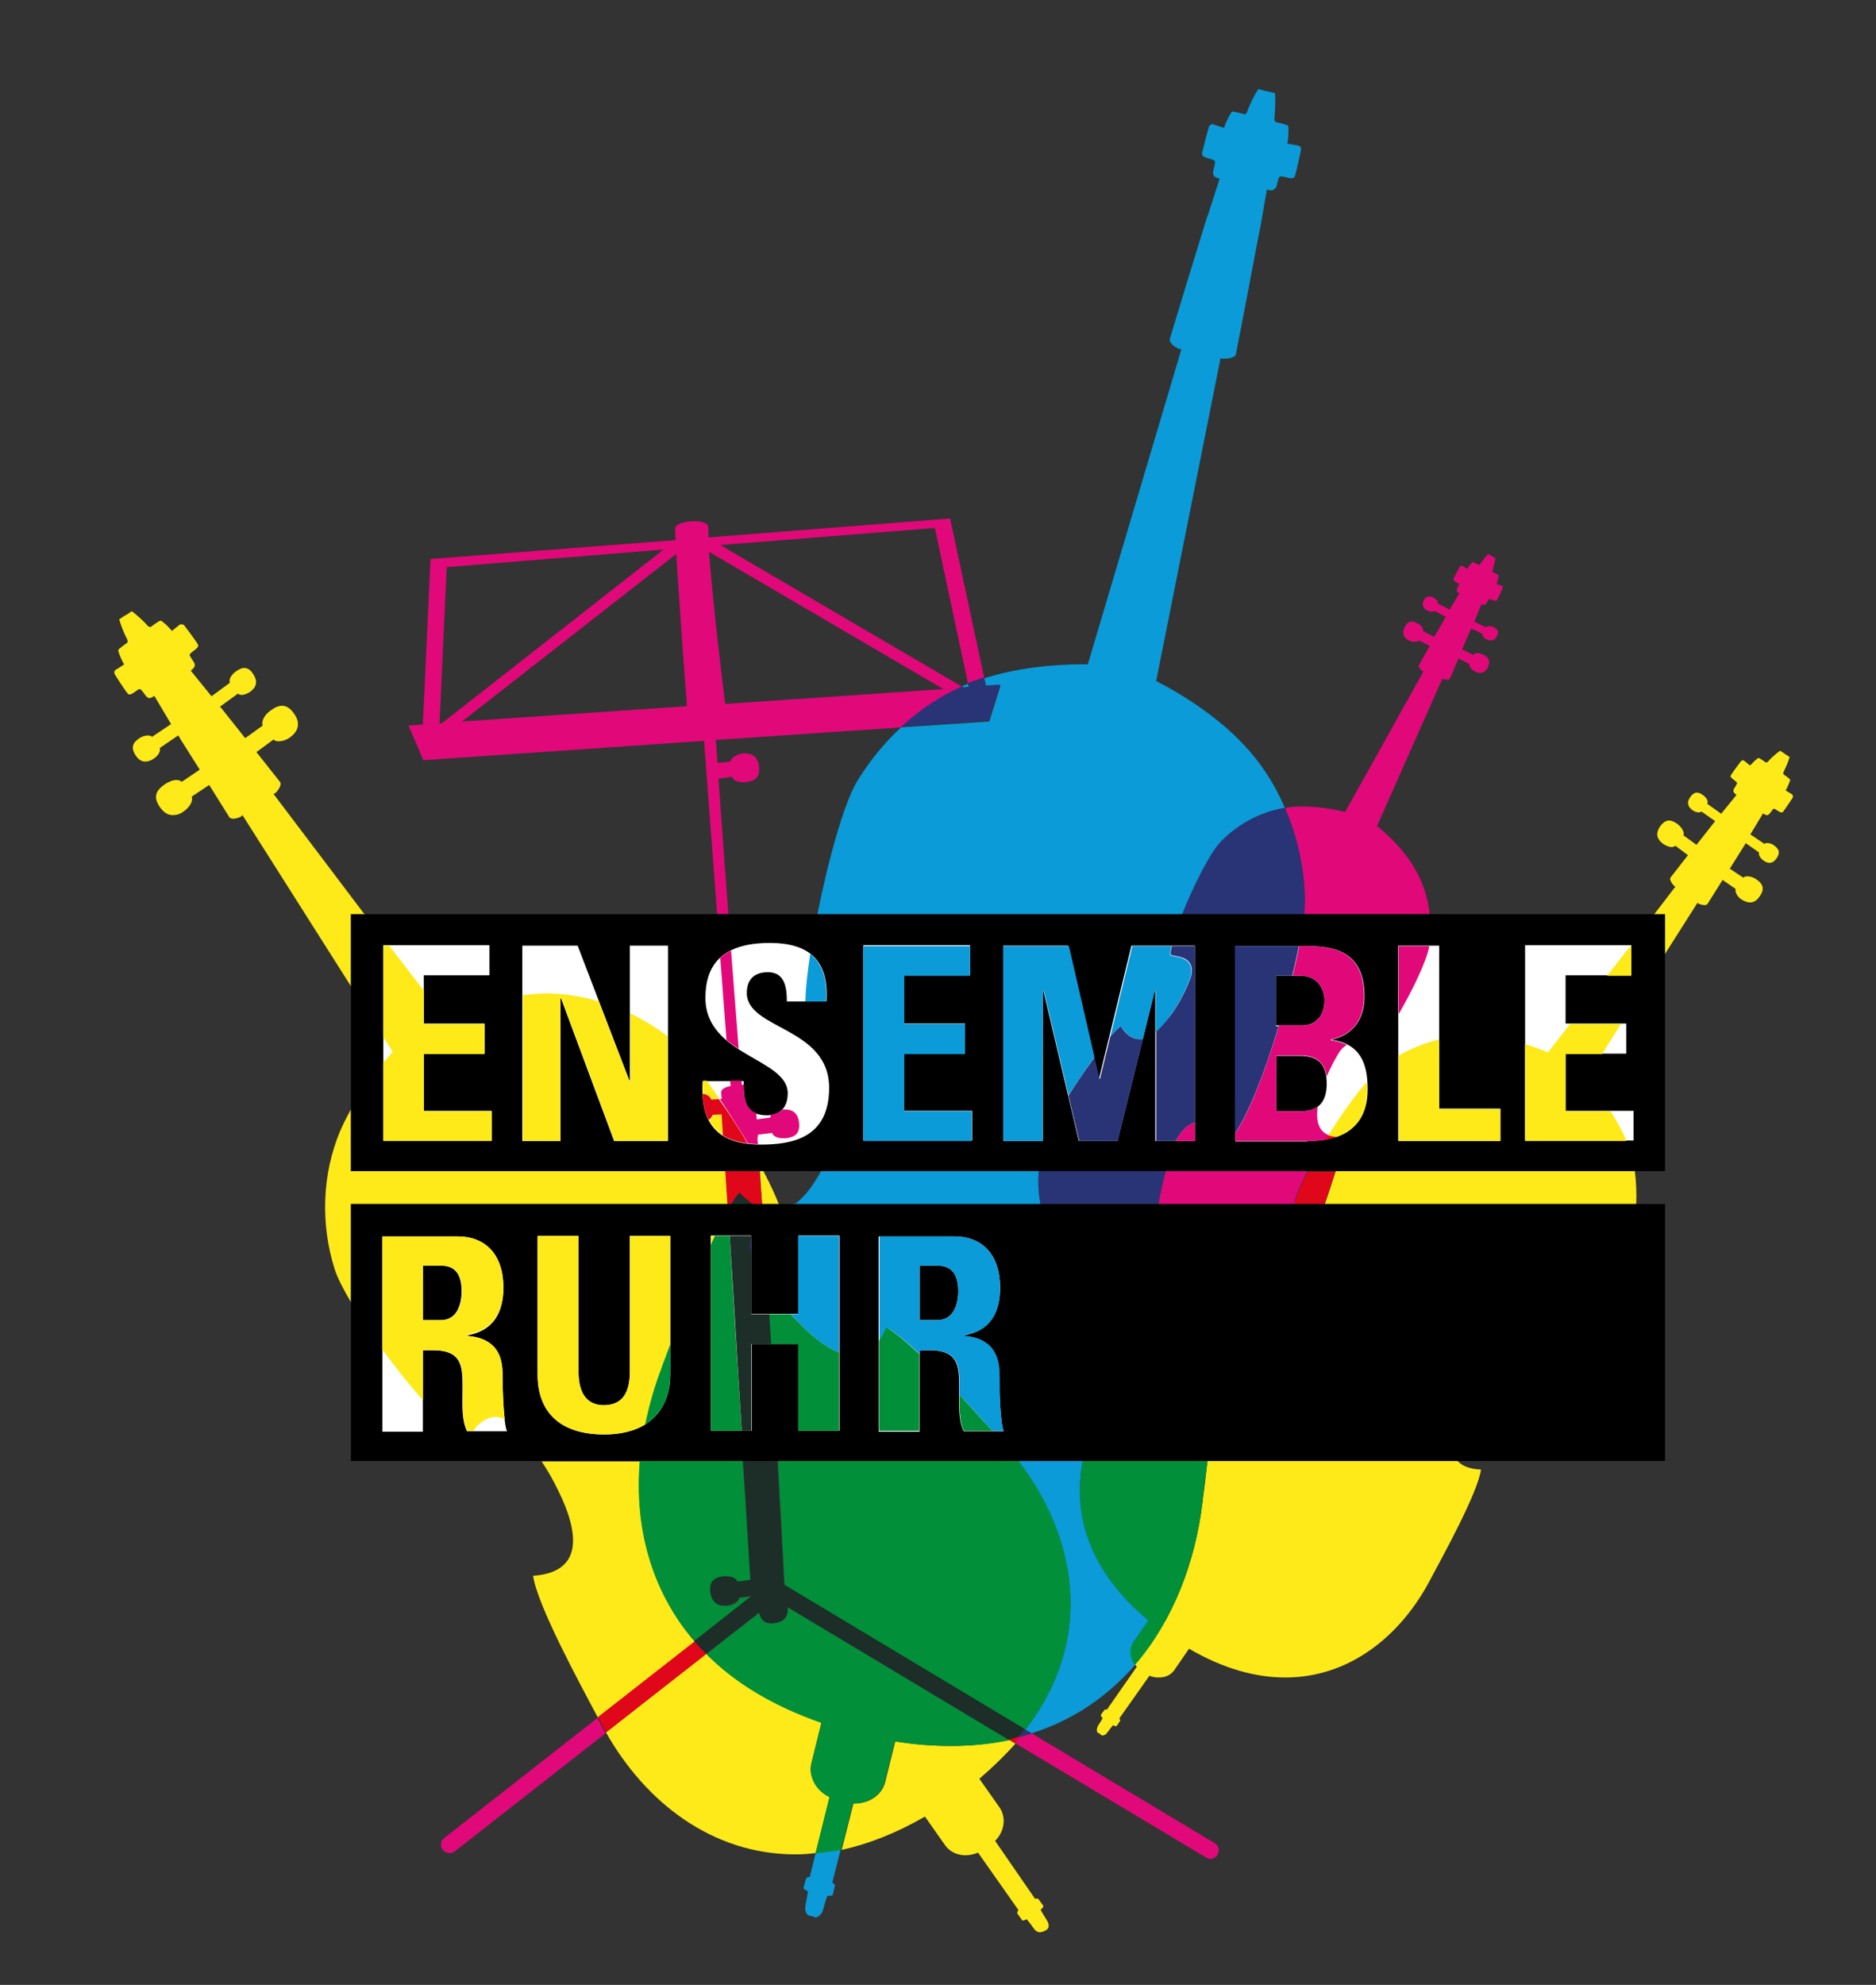
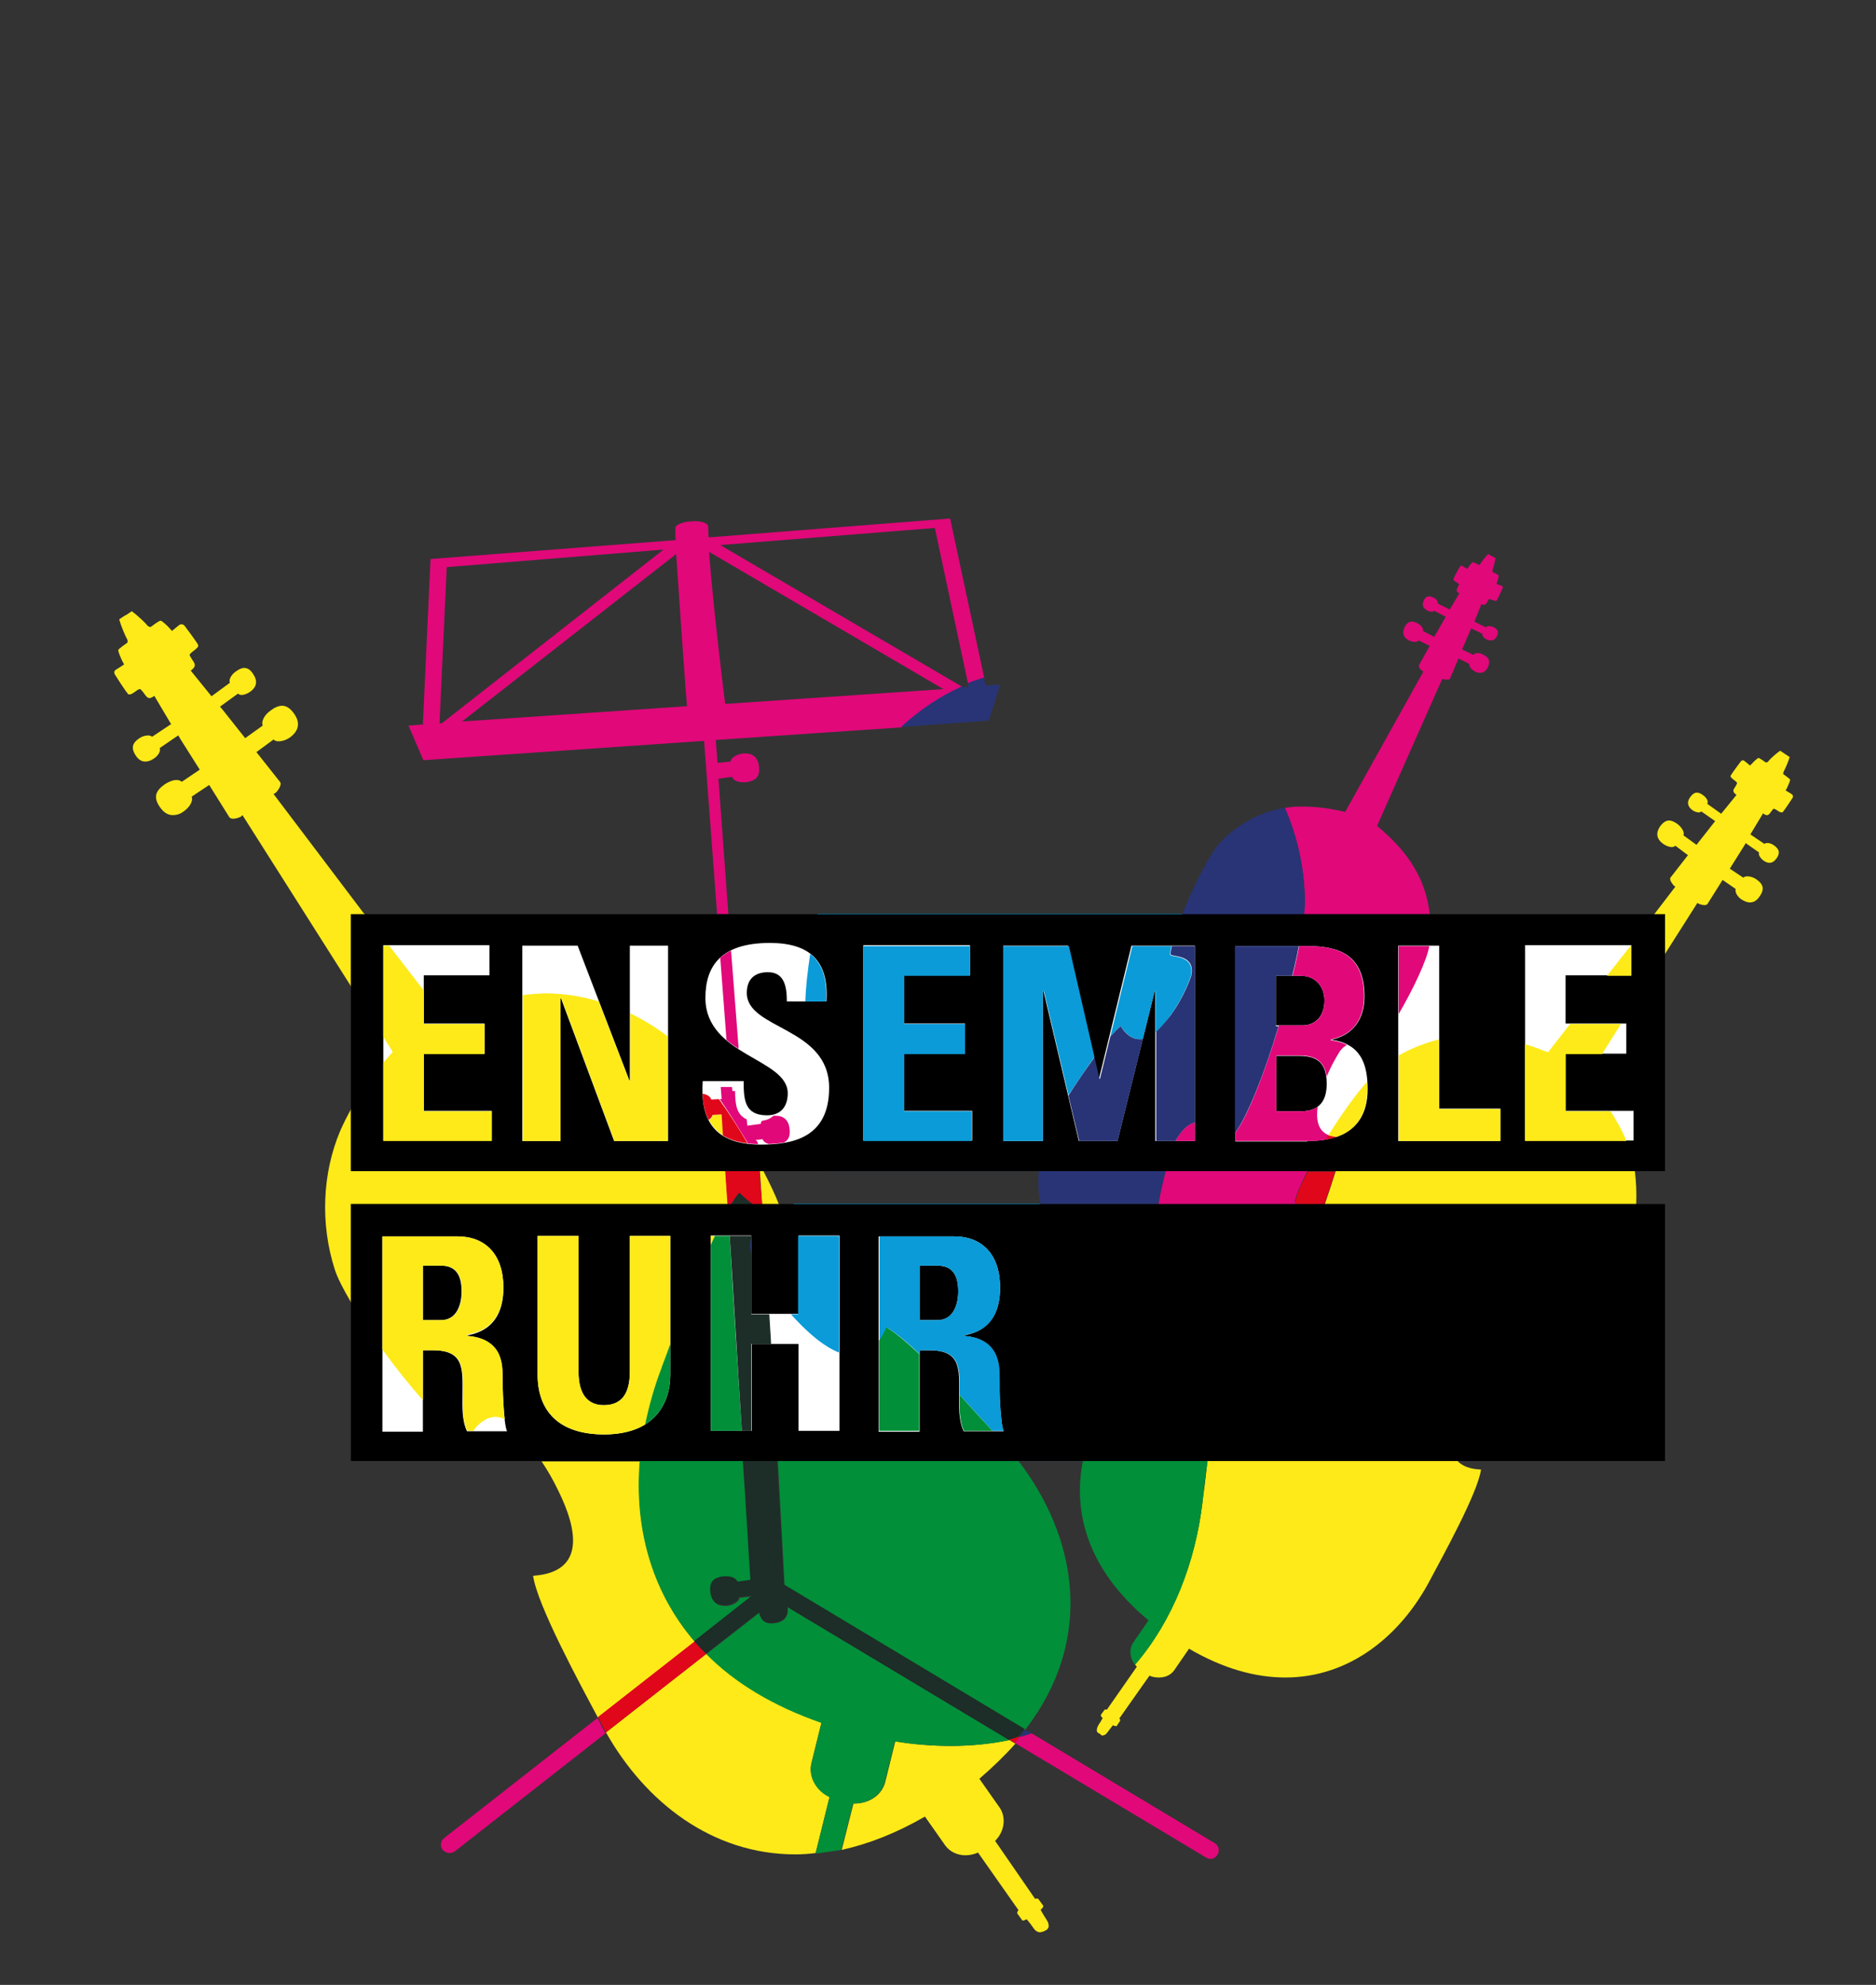
<svg xmlns="http://www.w3.org/2000/svg" xmlns:xlink="http://www.w3.org/1999/xlink" version="1.1" id="Ebene_1" x="0px" y="0px" viewBox="0 0 417 441" style="enable-background:new 0 0 417 441;" xml:space="preserve">
  <rect x="0" y="0" width="417" height="441" fill="#333333" stroke="none" />
  <style type="text/css"> .st0{clip-path:url(#SVGID_00000072998632899710463520000005051712812907740592_);fill:#FDEA18;} .st1{clip-path:url(#SVGID_00000072998632899710463520000005051712812907740592_);fill:#0A9BD8;} .st2{clip-path:url(#SVGID_00000072998632899710463520000005051712812907740592_);fill:#018F39;} .st3{clip-path:url(#SVGID_00000072998632899710463520000005051712812907740592_);fill:#E1087A;} .st4{clip-path:url(#SVGID_00000072998632899710463520000005051712812907740592_);fill:#E0071B;} .st5{clip-path:url(#SVGID_00000072998632899710463520000005051712812907740592_);fill:#283476;} .st6{clip-path:url(#SVGID_00000072998632899710463520000005051712812907740592_);fill:#1D2D28;} .st7{clip-path:url(#SVGID_00000072998632899710463520000005051712812907740592_);} .st8{clip-path:url(#SVGID_00000072998632899710463520000005051712812907740592_);fill:#FFFFFF;} .st9{clip-path:url(#SVGID_00000105384274523599610940000014281900755434408626_);fill:#FDEA18;} .st10{clip-path:url(#SVGID_00000105384274523599610940000014281900755434408626_);fill:#0A9BD8;} .st11{clip-path:url(#SVGID_00000105384274523599610940000014281900755434408626_);fill:#E1087A;} .st12{clip-path:url(#SVGID_00000105384274523599610940000014281900755434408626_);fill:#E0071B;} .st13{clip-path:url(#SVGID_00000105384274523599610940000014281900755434408626_);fill:#283476;} .st14{clip-path:url(#SVGID_00000078739991321771149000000001006109594858344117_);fill:#FFFFFF;} .st15{clip-path:url(#SVGID_00000148649415973589414810000011836103979715855233_);fill:#FDEA18;} .st16{clip-path:url(#SVGID_00000148649415973589414810000011836103979715855233_);fill:#0A9BD8;} .st17{clip-path:url(#SVGID_00000148649415973589414810000011836103979715855233_);fill:#018F39;} .st18{clip-path:url(#SVGID_00000148649415973589414810000011836103979715855233_);fill:#283476;} .st19{clip-path:url(#SVGID_00000148649415973589414810000011836103979715855233_);fill:#1D2D28;} </style>
  <g>
    <g>
      <defs>
        <rect id="SVGID_1_" x="25.3" y="19.7" width="373.3" height="409.6" />
      </defs>
      <clipPath id="SVGID_00000183241752954458737520000010097940166809998001_">
        <use xlink:href="#SVGID_1_" style="overflow:visible;" />
      </clipPath>
      <path style="clip-path:url(#SVGID_00000183241752954458737520000010097940166809998001_);fill:#FDEA18;" d="M78,219.1l-24.1-38 l-0.3,0.3c-0.1,0.1-1,0.5-1.8,0.5c-0.3,0-0.6-0.1-0.8-0.3l-4.5-7.2l-3.9,2.6c0.4,1-0.5,2.4-1.8,3.3c-0.8,0.6-1.6,0.8-2.4,0.8 c-1.1,0-2-0.6-2.8-1.7c-1.7-2.4-0.9-3.8,1.1-5.2c0.8-0.5,1.7-0.9,2.5-0.9c0.5,0,0.9,0.1,1.2,0.4l4-2.7l-4.3-6.8l-0.4-0.7l-0.1-0.1 l-4.1,2.8c0.3,0.7-0.4,1.8-1.4,2.4c-0.6,0.4-1.2,0.6-1.8,0.6c-0.8,0-1.5-0.4-2.1-1.3c-1.2-1.8-0.7-2.9,0.8-3.9 c0.6-0.4,1.3-0.6,1.9-0.6c0.4,0,0.7,0.1,0.9,0.3l4.2-2.8l0.1,0.1l-3.8-6.4c0,0-0.6,0.5-1.1,0.5c-0.1,0-0.2,0-0.3-0.1 c-0.6-0.3-0.7-0.9-1.6-1.8c-0.1-0.1-0.1-0.1-0.2-0.1c-0.3,0-0.7,0.3-1.1,0.6c-0.4,0.3-0.9,0.6-1.2,0.6c-0.1,0-0.3,0-0.4-0.2 c-0.7-0.8-2.9-4.3-2.9-4.3c-0.2-0.5-0.1-0.8,0.4-1.1c0.4-0.2,1.7-1.1,1.7-1.1s-0.1-0.1-0.4-0.7c-0.3-0.6-1-2.2-0.9-2.5 c0.1-0.3,2-1.6,2-1.6s0.2-0.4-0.1-0.9c-0.2-0.3-1.2-2.5-1.7-4.3l1.2-0.8l0.4-0.2l1.2-0.8c1.5,1.1,3.3,2.9,3.4,3.1 c0.3,0.4,0.7,0.4,0.8,0.4c0,0,0,0,0,0s1.8-1.4,2.2-1.4c0.3,0,1.6,1.2,2,1.7c0.5,0.5,0.5,0.6,0.5,0.6s1.2-1,1.6-1.3 c0.2-0.2,0.4-0.2,0.6-0.2c0.2,0,0.4,0.1,0.6,0.3c0,0,2.5,3.3,3,4.2c0.5,0.9-2.2,1.8-1.8,2.5c0.6,1.1,1.1,1.5,1.1,2.1 c0,0.6-0.9,1.2-0.9,1.2l4.7,5.8l-0.1-0.1l4.1-3c-0.3-0.7,0.3-1.8,1.3-2.5c0.7-0.5,1.3-0.8,1.9-0.8c0.7,0,1.4,0.4,2,1.4 c1,1.5,0.8,2.8-0.7,3.9c-0.6,0.4-1.3,0.7-1.9,0.7c-0.3,0-0.6-0.1-0.8-0.3l-4,2.9l0.1,0.1l0.5,0.6l5,6.3l3.9-2.8 c-0.4-0.9,0.4-2.4,1.7-3.3c0.9-0.7,1.8-1.1,2.6-1.1c0.9,0,1.8,0.5,2.7,1.8c1.4,2,1,3.8-0.9,5.2c-0.8,0.6-1.8,0.9-2.6,0.9 c-0.4,0-0.8-0.1-1.1-0.4l-3.8,2.8l5.3,6.7c0.4,0.8-0.9,2.3-1.1,2.4l-0.4,0.2L81,203.1h-3V219.1 M173.1,267.5h-3.7 c-0.2-2.5-0.3-4.9-0.5-7.3h0.8C171.1,262.9,172.3,265.4,173.1,267.5 M78,289.3c-1.7-2.9-3-5.4-3.6-7.3c-3.2-10-2.8-21.2,1.2-30.7 c0.7-1.6,1.5-3.2,2.4-4.8v13.7h83.3c0.1,2.3,0.3,4.7,0.5,7.3H78V289.3 M132.9,381.6c-4-7.5-13.5-25-14.4-31.5 c11.8-0.8,9.8-10.4,5.6-18.9c-1.1-2.3-2.3-4.4-3.7-6.5h21.9c-1.2,14.3,2.3,28.6,12.2,40.1L132.9,381.6 M176.8,412 c-18.6,0-33.4-11.7-42.1-27.1l22.3-17.5c6.3,6.3,14.7,11.5,25.6,15.3l-2.2,8.9c-0.8,3,1,6.2,4,7.6l-3.1,12.5 C179.8,411.9,178.3,412,176.8,412 M231.2,429.3c-0.1,0-0.2,0-0.2,0c-0.4-0.1-0.8-0.2-1.4-1.1c-0.6-0.9-1.4-1.8-1.4-1.8 s-0.5,0.3-0.8,0.3c-0.1,0-0.2,0-0.2-0.1l-1.1-1.5c0,0,0-0.5,0.3-0.7l-9-12.8c-0.9,0.4-1.9,0.6-2.8,0.6c-1.8,0-3.5-0.8-4.5-2.2 l-4.5-6.4c-6.4,3.7-12.6,6.1-18.5,7.4l2.6-10.3c0.1,0,0.2,0,0.3,0c3.2,0,6.1-1.9,6.8-4.9l2.2-8.9c4.3,0.7,8.5,1,12.4,1 c4.6,0,8.9-0.5,13-1.3l1.3,0.8c-2.3,2.6-5,5.2-8,7.8l4.5,6.4c1.5,2.2,1.1,5.3-1,7.4l8.9,12.9c0.1-0.1,0.2-0.1,0.3-0.1 c0.2,0,0.4,0.1,0.4,0.1l1.1,1.5c0.1,0.4-0.6,0.9-0.6,0.9s0.6,1.1,1.2,2c0.6,0.9,0.6,1.2,0.6,1.7c0,0.4-0.4,0.8-0.7,0.9l-0.4,0.2 C231.9,429.1,231.5,429.3,231.2,429.3" />
      <path style="clip-path:url(#SVGID_00000183241752954458737520000010097940166809998001_);fill:#FDEA18;" d="M85.2,230.5L78,219.1 v-16.1h3l5.5,7.1h-1.3V230.5 M140.1,240.2h-0.1l-6.8-17.6c2.4,0.7,4.7,1.6,6.9,2.6V240.2 M161.3,260.2H78v-13.7 c2.1-3.7,4.6-7.3,7.2-10.4v17.4h24.1v-6.7H94.2v-12.7h13.5v-6.7H94.2v-7.3l4.3,5.6c5.2-2.2,11.5-4,17.6-4.7v32.4h8.5v-31.7h0.1 l11.8,31.7h12v-23.1c2.2,1.8,5.3,5.4,8.5,9.7h-0.7c0,0.6-0.1,1.3-0.1,1.9c0,0.4,0,0.7,0,1.1c-0.2,0-0.5,0-0.7,0 c-0.1,0-0.2,0-0.3,0c-2.1,0.1-3.3,0.9-3.1,3.4c0.2,2,1.3,3,3.2,3c0.1,0,0.2,0,0.3,0c0.7,0,1.4-0.3,1.9-0.6 c0.7,1.4,1.7,2.6,3.2,3.5C160.9,254.8,161.1,257.4,161.3,260.2 M169.7,260.2h-0.8c0-0.6-0.1-1.1-0.1-1.7 C169.1,259.1,169.4,259.7,169.7,260.2" />
      <path style="clip-path:url(#SVGID_00000183241752954458737520000010097940166809998001_);fill:#FDEA18;" d="M172.1,269.1 c-0.8,0-1.7-0.2-2.6-0.5c0-0.4-0.1-0.7-0.1-1.1h3.7c0.2,0.5,0.4,1,0.5,1.5C173.1,269,172.6,269.1,172.1,269.1 M98.1,293.3h-4 v-12.1h4c2.9,0,4.6,1.6,4.6,5.7C102.7,289.7,101.7,293.3,98.1,293.3 M103.3,319.8c0,0-0.1,0-0.1,0c-2.3-1.4-5.6-4.6-9.2-8.7V300 h2.3c6.1,0,6.5,3.4,6.5,7.7c0,0.6,0,1.2,0,1.8c0,0.8,0,1.6,0,2.4c0,2,0.1,4.1,1,6h1.4C104.3,319,103.7,319.8,103.3,319.8 M142.2,324.6h-21.9c-1.7-2.6-3.5-5.1-5.6-7.4c-0.9-0.9-1.8-1.4-2.6-1.8c-0.4-3.2-0.5-8.2-0.5-10.2v0c0-7.8-5.9-8.3-7.9-8.5v-0.1 c5.9-1,8-5.1,8-10.6c0-7.4-4-11.4-10.1-11.4H85v25.2c-2.7-3.6-5.1-7.3-7-10.5v-21.8h83.8c0,0.4,0.1,0.9,0.1,1.3 c-0.9,1.7-1.9,3.6-2.9,5.8h-0.9v2c-3.2,7.2-6.6,15.9-8.9,22v-24H140v30.2c0,4.8-1.8,7.4-5.8,7.4c-3.3,0-5.6-2.1-5.6-7.4v-30.2 h-9.1v30.8c0,8.2,4.8,13.3,14.8,13.3c3.9,0,6.8-0.8,9-2.2C142.8,319.2,142.5,321.9,142.2,324.6" />
-       <path style="clip-path:url(#SVGID_00000183241752954458737520000010097940166809998001_);fill:#0A9BD8;" d="M214.2,152.8l-0.4-0.3 c0.5-0.2,0.9-0.4,1.4-0.6l0.2,0.8L214.2,152.8 M262.8,203.1h-81.1c2.4-12.1,5.9-24.6,8.8-29.5c2.7-4.4,6-8.5,9.8-12l19.6-1.3 l2.5-8l-3.2,0.2l-0.4-1.8c6.9-2.2,14.8-3.1,21.6-3.1c0.5,0,1,0,1.4,0l20.8-70l-0.5-0.1c-0.3,0-2.2-1.1-2.1-2.1l2.9-9.6l5.5-17.9 l0,0.2l2.7-8.4c0,0-1.2-0.2-1.4-0.9c-0.2-0.7,0.2-1.3,0.4-2.8c0.1-0.8-3.1-0.7-2.9-1.9c0.2-1.2,1.5-5.9,1.5-5.9 c0.2-0.4,0.5-0.6,0.8-0.6c0.1,0,0.3,0,0.4,0.1c0.5,0.2,2.2,0.7,2.2,0.7s0-0.1,0.3-0.9c0.3-0.7,1.2-2.6,1.5-2.7c0,0,0.1,0,0.1,0 c0.6,0,2.7,0.6,2.7,0.6s0.5-0.2,0.6-0.8c0.1-0.4,1.2-3,2.4-4.8l1.6,0.4l0.5,0.1l1.6,0.4c0.2,2.2-0.1,5.1-0.1,5.4 c-0.1,0.6,0.2,1,0.2,1s2.6,0.6,2.8,0.8c0.2,0.3,0.1,2.3,0,3.1c-0.1,0.8-0.2,0.9-0.2,0.9s1.7,0.3,2.3,0.4c0.6,0.1,0.8,0.4,0.8,1 c0,0-1,4.8-1.4,5.9c-0.1,0.3-0.4,0.4-0.8,0.4c-0.3,0-0.8-0.1-1.1-0.2c-0.4-0.1-0.8-0.2-1.1-0.2c-0.2,0-0.4,0.1-0.5,0.2 c-0.5,1.4-0.4,2.1-1,2.6c-0.2,0.2-0.5,0.3-0.8,0.3c-0.5,0-0.9-0.2-0.9-0.2l-1.5,8.7l0-0.2l-3.5,18.4l-1.9,9.8 c-0.3,0.7-1.8,0.9-2.5,0.9c-0.2,0-0.3,0-0.4,0l-0.5-0.1L257,151.3c6.6,3.4,14.1,8.4,19.5,14.2c3.8,4,6.9,8.8,9.1,14 c-5.3,0.9-10.5,3.6-14.3,7.6C269,189.5,265.3,196.8,262.8,203.1 M231.3,267.5h-54.6c2.2-1.6,4.1-4.2,5.8-7.3h48.4 C230.7,262.6,230.8,265.1,231.3,267.5 M229.3,385.1l-1.4-0.8c15.7-20.4,11.3-43-1.6-59.7h14.4c-2.3,11.6,1.2,24.3,14.6,35.4 l-3.3,4.8c-1,1.5-0.8,3.5,0.3,5.1C246.4,376.7,238.8,382.1,229.3,385.1 M181.3,426c-0.2,0-0.4-0.1-0.5-0.2l-0.5-0.1 c0,0-0.1,0-0.1,0c-0.3,0-0.8-0.3-1-0.7c-0.2-0.5-0.3-0.8-0.1-2.1c0.3-1.3,0.5-2.7,0.5-2.7s-0.9-0.3-1-0.8l0.6-2.1 c0,0,0.3-0.3,0.7-0.3c0,0,0.1,0,0.1,0l1.3-5.3c1.8-0.2,3.7-0.5,5.6-0.9l-1.9,7.5c0.4,0.1,0.6,0.6,0.6,0.6l-0.5,2.1 c-0.1,0.2-0.5,0.2-0.8,0.2c-0.2,0-0.4,0-0.4,0s-0.5,1.4-0.8,2.6c-0.3,1.2-0.6,1.5-1,1.8C181.8,425.9,181.6,426,181.3,426" />
      <path style="clip-path:url(#SVGID_00000183241752954458737520000010097940166809998001_);fill:#018F39;" d="M154.4,364.7 c-9.9-11.5-13.4-25.8-12.2-40.1h23.1c0.7,11.3,1.3,20.9,1.7,26.6l-2.9,0.4c-0.3-0.7-1.3-1.2-2.5-1.2c-0.2,0-0.4,0-0.6,0 c-2.1,0.2-3.3,1.1-2.9,3.6c0.2,1.9,1.3,2.8,3,2.8c0.2,0,0.4,0,0.6,0c1.3-0.2,2.6-0.9,2.7-1.8l2.8-0.3l0,0.1L154.4,364.7 M227.9,384.3l-53.5-32.1c-0.3-5.2-0.8-15.4-1.5-27.6h53.5C239.2,341.3,243.6,363.9,227.9,384.3 M181.3,411.8l3.1-12.5 c-3-1.4-4.8-4.6-4-7.6l2.2-8.9c-10.9-3.8-19.4-9-25.6-15.3l11.8-9.2c0.3,1.5,1,2.4,2.7,2.4c0.3,0,0.5,0,0.9-0.1 c2-0.3,2.9-1.5,2.7-3.5l49.2,29.5c-4,0.9-8.4,1.3-13,1.3c-3.9,0-8-0.3-12.4-1l-2.2,8.9c-0.7,3-3.6,4.9-6.8,4.9c-0.1,0-0.2,0-0.3,0 l-2.6,10.3C185,411.3,183.2,411.6,181.3,411.8" />
      <path style="clip-path:url(#SVGID_00000183241752954458737520000010097940166809998001_);fill:#0A9BD8;" d="M191.9,253.5 L191.9,253.5h24.1v-6.7H201v-12.7h13.5v-6.7H201v-10.7h14.6v-6.7h-23.7V253.5 M230.9,260.2h-48.4c0.9-1.6,1.7-3.3,2.4-5 c2.5-6.1,4.3-12.4,5.2-18.9c0.3-7.1-4-7.8-7.3-7.8c-0.4,0-0.9,0-1.3,0c-0.4,0-0.7,0-1.1,0c-0.7,0-1.1-0.1-1.2-0.4 c-0.2-1.4-0.3-3.4-0.2-5.7h4.7c0-0.6,0.1-1.1,0.1-1.6c0-4.2-1.2-7.2-3.6-9c0.4-2.8,0.9-5.8,1.5-8.8h81.1c-1.1,2.7-1.9,5.2-2.3,7.1 h-8.8l-4.9,20.1c-1.1,1.3-2.3,2.9-3.5,4.6l-5.7-24.7H223v43.4h8.8v-33.5h0.1l5.5,23.3c-0.3,0.5-0.6,0.9-0.8,1.2l0,0 C233.5,249.4,231.4,254.7,230.9,260.2" />
      <path style="clip-path:url(#SVGID_00000183241752954458737520000010097940166809998001_);fill:#0A9BD8;" d="M254.2,230.8l2.7-10.7 h0.1v9.2C256.1,230,255.1,230.6,254.2,230.8" />
      <path style="clip-path:url(#SVGID_00000183241752954458737520000010097940166809998001_);fill:#0A9BD8;" d="M208.5,293.3h-4v-12.1 h4c2.9,0,4.6,1.6,4.6,5.7C213.1,289.7,212.1,293.3,208.5,293.3 M213.3,309.9c-2.9-3.1-6-6.3-8.8-9V300h2.3c6.1,0,6.5,3.4,6.5,7.7 c0,0.6,0,1.2,0,1.8C213.3,309.7,213.3,309.8,213.3,309.9 M240.7,324.6h-14.4c-1.1-1.4-2.3-2.8-3.5-4.2l0-0.1 c-0.6-0.7-1.4-1.5-2.2-2.5h2.5c-0.8-1.8-1-10-1-12.7v0c0-7.8-5.9-8.3-7.9-8.5v-0.1c5.9-1,8-5.1,8-10.6c0-7.4-4-11.4-10.1-11.4 h-16.8V298c-1.7,2.2-3.6,3.1-5.7,3.1c-1.1,0-2.1-0.2-3.2-0.7v-25.9h-9.1v17.4h-1.7c-1.9-2.1-3.6-4.4-5.2-6.8 c-0.3-4.4-0.5-8.7-0.8-12.8c2-1.1,4.3-1.4,4.2-2c-0.1-0.4-0.2-0.9-0.4-1.4c1.1-0.2,2.1-0.8,3.1-1.5h54.6c1.4,7,5.9,13.7,14.7,19 l7.6,3.8c3,1.2,5.9,2,8.6,2.4c-4.3,4.4-8.7,9.4-10.8,11.7l0,0C246.1,310.2,242.2,317.2,240.7,324.6" />
      <path style="clip-path:url(#SVGID_00000183241752954458737520000010097940166809998001_);fill:#018F39;" d="M169.7,272.3 c-0.1-1.3-0.2-2.5-0.2-3.7c0.9,0.3,1.8,0.5,2.6,0.5c0.5,0,1-0.1,1.5-0.2c0.1,0.5,0.3,0.9,0.4,1.4 C174,270.9,171.7,271.2,169.7,272.3 M162.2,274.6h-3.3c1-2.2,2-4.1,2.9-5.8C161.9,270.7,162,272.6,162.2,274.6 M175.7,291.9h-4.8 c-0.1-2.3-0.3-4.5-0.4-6.8C172.1,287.5,173.8,289.8,175.7,291.9 M165.3,324.6h-23.1c0.2-2.7,0.6-5.4,1.2-8.2 c4.1-2.5,5.7-6.9,5.7-11.1v-6.7c2.3-6.1,5.6-14.8,8.9-22v41.3h6.9C165,320.2,165.2,322.4,165.3,324.6 M226.3,324.6h-53.5 c-0.5-8-1-17-1.5-26h6.1v19.3h9.1v-17.4c1.1,0.4,2.2,0.7,3.2,0.7c2.1,0,4-0.9,5.7-3.1v19.9h9.1v-17.1c2.8,2.7,5.9,5.9,8.8,9 c0,0.7,0,1.4,0,2.1c0,2,0.1,4.1,1,6h6.4c0.9,1,1.6,1.8,2.2,2.5l0,0.1C224.1,321.8,225.2,323.2,226.3,324.6" />
      <path style="clip-path:url(#SVGID_00000183241752954458737520000010097940166809998001_);fill:#FDEA18;" d="M370,212.1v-9.1h-2.2 l4.6-6l-0.3-0.2c-0.1-0.1-1.1-1.2-0.8-1.8l3.9-5l-2.8-2.1c-0.2,0.2-0.5,0.3-0.8,0.3c-0.6,0-1.3-0.3-1.9-0.7 c-1.5-1.1-1.7-2.4-0.7-3.9c0.7-0.9,1.3-1.3,2-1.3c0.6,0,1.2,0.3,1.9,0.8c0.9,0.7,1.6,1.8,1.3,2.5l2.9,2.1l3.7-4.7l0.4-0.5l0-0.1 l-3-2.1c-0.2,0.1-0.4,0.2-0.6,0.2c-0.4,0-1-0.2-1.4-0.5c-1.1-0.8-1.3-1.8-0.5-2.9c0.5-0.7,1-1,1.5-1c0.4,0,0.9,0.2,1.4,0.6 c0.7,0.5,1.2,1.3,0.9,1.9l3.1,2.2l-0.1,0.1l3.5-4.3c0,0-0.7-0.4-0.7-0.9c0-0.5,0.4-0.7,0.8-1.6c0.2-0.5-1.7-1.2-1.4-1.8 c0.4-0.7,2.3-3.2,2.3-3.2c0.2-0.1,0.3-0.2,0.4-0.2c0.1,0,0.3,0.1,0.4,0.2c0.3,0.2,1.2,1,1.2,1s0-0.1,0.4-0.4 c0.3-0.4,1.3-1.3,1.5-1.3c0.2,0,1.6,1,1.6,1h0c0.1,0,0.4,0,0.6-0.3c0.1-0.2,1.4-1.5,2.6-2.3l0.9,0.6l0.3,0.2l0.9,0.6 c-0.4,1.4-1.2,3-1.3,3.2c-0.2,0.3-0.1,0.6-0.1,0.6s1.4,1,1.5,1.2c0.1,0.2-0.5,1.4-0.7,1.9c-0.2,0.4-0.3,0.5-0.3,0.5s1,0.6,1.3,0.8 c0.3,0.2,0.4,0.4,0.3,0.8c0,0-1.7,2.6-2.2,3.2c-0.1,0.1-0.2,0.1-0.3,0.1c-0.3,0-0.6-0.2-0.9-0.4c-0.3-0.2-0.6-0.4-0.8-0.4 c-0.1,0-0.1,0-0.2,0.1c-0.6,0.7-0.7,1.1-1.2,1.3c-0.1,0-0.1,0-0.2,0c-0.4,0-0.8-0.4-0.8-0.4l-2.9,4.8l0.1-0.1l3.1,2.1 c0.2-0.2,0.4-0.2,0.7-0.2c0.4,0,1,0.2,1.4,0.5c1.1,0.8,1.5,1.6,0.6,2.9c-0.5,0.7-1,1-1.6,1c-0.4,0-0.9-0.2-1.3-0.5 c-0.7-0.5-1.2-1.3-1-1.8l-3-2.1l0,0.1l-0.3,0.5l-3.2,5.1l3,2c0.2-0.2,0.5-0.3,0.9-0.3c0.6,0,1.3,0.2,1.9,0.6 c1.5,1,2.1,2.1,0.8,3.9c-0.6,0.9-1.3,1.3-2.1,1.3c-0.6,0-1.1-0.2-1.8-0.6c-1-0.6-1.6-1.7-1.4-2.4l-2.9-2l-3.4,5.4 c-0.1,0.1-0.4,0.2-0.6,0.2c-0.6,0-1.3-0.3-1.3-0.3l-0.3-0.2L370,212.1 M363.7,267.5h-69.2c0.8-2.3,1.6-4.8,2.4-7.3h66.5 C363.7,262.6,363.8,265,363.7,267.5 M245.2,385.6c-0.3,0-0.5-0.1-0.6-0.3l-0.3-0.2c-0.2,0-0.5-0.3-0.5-0.6c0-0.3,0-0.6,0.4-1.3 c0.5-0.7,0.9-1.5,0.9-1.5s-0.5-0.4-0.4-0.7l0.8-1.1c0,0,0.1-0.1,0.3-0.1c0.1,0,0.2,0,0.2,0.1l6.7-9.6c-0.1-0.1-0.3-0.3-0.4-0.5 c8.5-9.9,13.4-22.8,15-36.1l0-0.1c0.3-2.1,0.7-5.3,1.1-9h55.6c1,1.1,2.7,1.8,5.2,1.9c-0.7,5.2-8.7,19.6-11.3,24.5l0,0 c-6.4,12.2-17.7,21.7-32.2,21.7c-6.5,0-13.7-1.9-21.4-6.4l-3.3,4.8c-0.8,1.1-2,1.6-3.4,1.6c-0.7,0-1.4-0.1-2.1-0.4l-6.7,9.5 c0.2,0.1,0.2,0.5,0.2,0.5l-0.8,1.2c0,0-0.1,0-0.2,0c-0.3,0-0.6-0.2-0.6-0.2s-0.6,0.7-1.1,1.4c-0.5,0.7-0.7,0.8-1,0.8 C245.3,385.6,245.2,385.6,245.2,385.6" />
      <path style="clip-path:url(#SVGID_00000183241752954458737520000010097940166809998001_);fill:#018F39;" d="M252.3,369.9 c-1.2-1.5-1.4-3.6-0.3-5.1l3.3-4.8c-13.4-11.1-16.9-23.8-14.6-35.4h27.7c-0.5,3.7-0.9,6.9-1.1,9l0,0.1 C265.7,347.1,260.8,360,252.3,369.9" />
      <path style="clip-path:url(#SVGID_00000183241752954458737520000010097940166809998001_);fill:#FDEA18;" d="M360.3,227.5H349 l8.2-10.7h5.4v-6.7h-0.3l5.5-7.1h2.2v9.1L360.3,227.5 M358,246.9H348v-12.7h8l-3.5,5.6C354.4,241.8,356.3,244.3,358,246.9 M363.3,260.2h-66.5c0.9-3.1,1.6-6,1.6-7.6c-0.3,0-0.6,0-0.9,0c-0.2,0-0.3,0-0.5,0c3.5-1.2,6.9-4,6.9-10.6c0-0.6,0-1.2-0.1-1.8 c1.2-1.3,2.2-2.4,3.1-3.1c1.2-0.9,2.5-1.8,3.9-2.6v19h22.6v-7.2h-13.6V231c2.4-0.6,4.8-0.9,7.3-0.9c0.5,0,1.1,0,1.6,0 c3.3,0.2,6.9,0.9,10.2,1.9v21.5h22.5C362.3,255.7,362.9,257.9,363.3,260.2" />
-       <path style="clip-path:url(#SVGID_00000183241752954458737520000010097940166809998001_);fill:#FDEA18;" d="M324.1,324.6h-55.6 c1.3-10.5,2.9-25.1,2.1-31.9c8.2-1.2,14.4-6.2,18.5-12.7c1.3-1.8,2.5-3.6,3.5-5.5c0.6-1.4,0.7-2.5,0.5-3.4c0.4-1,0.8-2.3,1.3-3.6 h69.2c-0.2,2.8-0.7,5.6-1.5,8.3c-2.1,6.5-15.9,24.8-21.5,28.2c0,0-0.1,0-0.1,0c-0.3,0-0.9-0.9-1.8-1.8c-0.8-0.9-1.9-1.8-3.3-1.8 c-1,0-2.1,0.5-3.4,1.7c-2.8,3.1-5.1,6.6-6.9,10.4C322.8,316.9,321.4,321.9,324.1,324.6" />
      <path style="clip-path:url(#SVGID_00000183241752954458737520000010097940166809998001_);fill:#018F39;" d="M268.5,324.6h-27.7 c1.5-7.4,5.4-14.4,10.6-20.2l0,0c2.1-2.3,6.5-7.3,10.8-11.7c1.5,0.2,3,0.3,4.4,0.3c1.4,0,2.7-0.1,3.9-0.3 C271.4,299.5,269.7,314.1,268.5,324.6" />
      <path style="clip-path:url(#SVGID_00000183241752954458737520000010097940166809998001_);fill:#E1087A;" d="M157.6,122.6 c0.9,11.6,2.8,27.6,3.6,33.8l48.5-3.3L157.6,122.6 M150.3,123.1l-47.6,37.2l50-3.4C152.2,150.7,151,133.7,150.3,123.1 M147.5,122.1l-48.2,3.9l-1.6,34.7l0.5,0L147.5,122.1 M161.9,203.1h-2.5l-2.9-38.5l-62.4,4.3l-3.3-7.7l4-0.3l-0.8,0l1.7-36.7 l54.5-4.2c-0.1-1-0.1-1.8-0.1-2.6c0-1,2.3-1.6,4.3-1.6c1.5,0,2.9,0.4,3,1.1c0,0.8,0.1,1.6,0.1,2.5l53.7-4.2l7.6,35.5 c-0.3,0.1-0.6,0.2-0.8,0.3c-0.9,0.3-1.9,0.7-2.8,1l-7.4-34.7l-47.7,3.8l53.8,31.5c-4.9,2.2-9.4,5.3-13.5,9l-41.3,2.8l0.4,5.1 l2.9-0.3c0.1-0.9,1.4-1.6,2.7-1.8c0.2,0,0.4,0,0.6,0c1.7,0,2.8,1,3,2.8c0.3,2.5-0.8,3.3-2.9,3.6c-0.2,0-0.4,0-0.6,0 c-1.2,0-2.2-0.4-2.5-1.2l-3,0.4L161.9,203.1 M99.9,411.7c-0.6,0-1.1-0.3-1.5-0.7c-0.6-0.8-0.5-2,0.3-2.6l34.1-26.7 c0.3,0.5,0.5,0.9,0.7,1.3l0,0.1c0.4,0.7,0.7,1.3,1.1,2l-33.6,26.3C100.8,411.5,100.4,411.7,99.9,411.7 C100,411.7,100,411.7,99.9,411.7 M269.1,413c-0.3,0-0.7-0.1-1-0.3l-42.6-25.5c0.4-0.4,0.8-0.9,1.1-1.3c0.9-0.2,1.8-0.5,2.7-0.8 l40.7,24.4c0.9,0.5,1.2,1.7,0.6,2.6C270.3,412.6,269.7,413,269.1,413C269.1,413,269.1,413,269.1,413" />
      <path style="clip-path:url(#SVGID_00000183241752954458737520000010097940166809998001_);fill:#E0071B;" d="M169.4,267.5h-2.1 c-1-0.6-1.9-1.5-3-2.5c-0.6,0.7-1.1,1.5-1.8,2.5h-0.8c-0.2-2.5-0.3-4.9-0.5-7.3h7.6C169,262.5,169.2,265,169.4,267.5 M134.7,384.9 c-0.4-0.7-0.7-1.3-1.1-2l0-0.1c-0.2-0.4-0.4-0.8-0.7-1.3l21.6-16.9c0.8,0.9,1.7,1.9,2.6,2.8L134.7,384.9 M225.5,387.2l-1.3-0.8 c0.8-0.2,1.6-0.4,2.4-0.6C226.3,386.3,225.9,386.8,225.5,387.2" />
      <path style="clip-path:url(#SVGID_00000183241752954458737520000010097940166809998001_);fill:#283476;" d="M200.3,161.5 c4-3.7,8.6-6.8,13.5-9l0.4,0.2l1.1-0.1l-0.2-0.8c0.9-0.4,1.8-0.7,2.8-1c0.3-0.1,0.5-0.2,0.8-0.3l0.4,1.8l3.2-0.2l-2.5,8 L200.3,161.5 M226.6,385.9c0.4-0.5,0.9-1.1,1.3-1.6l1.4,0.8C228.4,385.4,227.5,385.7,226.6,385.9" />
      <path style="clip-path:url(#SVGID_00000183241752954458737520000010097940166809998001_);fill:#1D2D28;" d="M167.3,267.5h-4.7 c0.6-1,1.2-1.9,1.8-2.5C165.3,266,166.3,266.8,167.3,267.5 M224.2,386.5L175,357c0.2,2-0.7,3.2-2.7,3.5c-0.3,0-0.6,0.1-0.9,0.1 c-1.6,0-2.3-0.9-2.7-2.4l-11.8,9.2c-0.9-0.9-1.8-1.8-2.6-2.8l12.7-10l0-0.1l-2.8,0.3c-0.1,0.9-1.4,1.6-2.7,1.8c-0.2,0-0.4,0-0.6,0 c-1.7,0-2.8-1-3-2.8c-0.3-2.5,0.8-3.3,2.9-3.6c0.2,0,0.4,0,0.6,0c1.2,0,2.2,0.4,2.5,1.2l2.9-0.4c-0.4-5.6-0.9-15.2-1.7-26.6h7.6 c0.7,12.2,1.3,22.4,1.5,27.6l53.5,32.1c-0.4,0.5-0.8,1.1-1.3,1.6C225.9,386.1,225.1,386.3,224.2,386.5" />
      <path style="clip-path:url(#SVGID_00000183241752954458737520000010097940166809998001_);fill:#E1087A;" d="M160.1,212.7l-0.7-9.6 h2.5l0.6,8C161.6,211.6,160.8,212.1,160.1,212.7 M164.7,240.1h-2.5l-0.7-9c0.8,0.7,1.7,1.3,2.6,1.9L164.7,240.1 M167.9,247.3 c-2.2-1-2.5-3.4-2.6-6.3c1.2,0.1,2.1,0.4,2.1,1.1C167.6,243.7,167.8,245.4,167.9,247.3 M171.3,247.7c0.5-0.6,1.4-1,2.4-1.1 c0,0,0,0,0.1,0C173.2,247.2,172.3,247.6,171.3,247.7 M168.8,258.5c-0.8-1.4-1.6-2.9-2.5-4.4c0.7,0.1,1.4,0.1,2.2,0.2 C168.6,255.6,168.7,257,168.8,258.5" />
      <path style="clip-path:url(#SVGID_00000183241752954458737520000010097940166809998001_);fill:#E0071B;" d="M155.3,249.4 c-1.9,0-3-1-3.2-3c-0.2-2.5,1-3.3,3.1-3.4c0.1,0,0.2,0,0.3,0c0.2,0,0.5,0,0.7,0c0.1,2.1,0.5,4.1,1.4,5.8c-0.5,0.3-1.2,0.5-1.9,0.6 C155.5,249.4,155.4,249.4,155.3,249.4 M168.9,260.2h-7.6c-0.2-2.8-0.3-5.5-0.5-7.9c1.4,0.9,3.2,1.5,5.5,1.8c0.9,1.5,1.7,3,2.5,4.4 C168.8,259.1,168.8,259.6,168.9,260.2" />
      <path style="clip-path:url(#SVGID_00000183241752954458737520000010097940166809998001_);fill:#E0071B;" d="M169.4,268.6 c-0.7-0.3-1.4-0.6-2.2-1.1h2.1C169.4,267.8,169.4,268.2,169.4,268.6 M161.8,268.8c0-0.4-0.1-0.9-0.1-1.3h0.9 C162.3,267.9,162.1,268.3,161.8,268.8" />
      <path style="clip-path:url(#SVGID_00000183241752954458737520000010097940166809998001_);fill:#283476;" d="M170.5,285.2 c-1.1-1.6-2.1-3.2-3-4.9c-0.2-0.5-0.4-1-0.5-1.4v-3.8c0.5-1.3,1.5-2.1,2.7-2.8C170,276.5,170.2,280.8,170.5,285.2" />
      <path style="clip-path:url(#SVGID_00000183241752954458737520000010097940166809998001_);fill:#1D2D28;" d="M167,275.1v-0.5h-4.9 c-0.1-2-0.2-3.9-0.4-5.8c0.3-0.5,0.5-0.9,0.8-1.3h4.7c0.7,0.5,1.5,0.9,2.2,1.1c0.1,1.2,0.2,2.5,0.2,3.7 C168.6,272.9,167.5,273.8,167,275.1 M170.9,291.9H167v-13.1c0.1,0.4,0.3,0.9,0.5,1.4c0.9,1.7,1.9,3.3,3,4.9 C170.6,287.4,170.8,289.7,170.9,291.9 M172.8,324.6h-7.6c-0.1-2.2-0.3-4.4-0.4-6.7h2.1v-19.3h4.3 C171.9,307.6,172.4,316.6,172.8,324.6" />
      <path style="clip-path:url(#SVGID_00000183241752954458737520000010097940166809998001_);fill:#E1087A;" d="M288.4,267.5h-30.9 c0.4-2.4,1-4.9,1.6-7.3h31.5c-1.4,2.8-2.5,5.2-2.8,6.8C287.8,267.2,288,267.3,288.4,267.5" />
      <path style="clip-path:url(#SVGID_00000183241752954458737520000010097940166809998001_);fill:#283476;" d="M257.5,267.5h-26.2 c-0.5-2.4-0.6-4.8-0.4-7.3h28.2C258.5,262.6,257.9,265,257.5,267.5" />
      <path style="clip-path:url(#SVGID_00000183241752954458737520000010097940166809998001_);fill:#E0071B;" d="M294.4,267.5h-6 c-0.3-0.1-0.5-0.3-0.5-0.4c0.3-1.6,1.3-4,2.8-6.8h6.1C296.1,262.6,295.2,265.2,294.4,267.5" />
      <path style="clip-path:url(#SVGID_00000183241752954458737520000010097940166809998001_);fill:#E1087A;" d="M317.8,203.1h-28 c0.2-1.8,0.3-3.4,0.2-4.7c-0.3-6.5-1.8-13-4.4-18.9c0.5-0.1,1-0.1,1.4-0.2c0.9-0.1,1.7-0.1,2.6-0.1c3.2,0,6.6,0.5,9.4,1.2 l17.4-31.2l-0.2-0.1c-0.1,0-1-0.8-0.8-1.3l2.4-4.3l-2.4-1.2c-0.2,0.2-0.5,0.3-0.9,0.3c-0.4,0-0.9-0.1-1.3-0.3 c-1.2-0.6-1.6-1.6-1-2.9c0.4-0.9,1-1.3,1.6-1.3c0.4,0,0.8,0.1,1.3,0.4c0.8,0.4,1.4,1.2,1.2,1.7l2.5,1.3l2.3-4l0.2-0.4l0-0.1 l-2.5-1.3c-0.1,0.2-0.4,0.2-0.6,0.2c-0.3,0-0.6-0.1-1-0.3c-0.9-0.5-1.2-1.2-0.7-2.2c0.3-0.7,0.7-0.9,1.2-0.9c0.3,0,0.6,0.1,1,0.3 c0.6,0.3,1,0.9,0.9,1.3l2.6,1.3l0,0.1l2.2-3.7c0,0-0.6-0.2-0.6-0.6c0-0.4,0.2-0.6,0.5-1.3c0.1-0.4-1.4-0.7-1.2-1.3 c0.2-0.6,1.4-2.7,1.4-2.7c0.1-0.1,0.2-0.2,0.4-0.2c0.1,0,0.2,0,0.3,0.1c0.2,0.2,1,0.6,1,0.6s0-0.1,0.2-0.4c0.2-0.3,0.8-1.1,1-1.1 c0,0,0,0,0,0c0.2,0,1.3,0.6,1.3,0.6s0.3,0,0.4-0.3c0.1-0.2,0.9-1.3,1.7-2.1l0.7,0.4l0.2,0.1l0.7,0.4c-0.1,1.1-0.6,2.4-0.6,2.6 c-0.1,0.3,0,0.5,0,0.5s1.2,0.6,1.3,0.7c0.1,0.2-0.2,1.1-0.3,1.5c-0.1,0.4-0.2,0.4-0.2,0.4s0.8,0.4,1.1,0.4 c0.3,0.1,0.4,0.3,0.3,0.6c0,0-1,2.2-1.3,2.7c-0.1,0.1-0.2,0.1-0.3,0.1c-0.2,0-0.4-0.1-0.7-0.2c-0.2-0.1-0.5-0.2-0.6-0.2 c-0.1,0-0.1,0-0.2,0.1c-0.4,0.6-0.4,0.9-0.8,1.1c-0.1,0-0.2,0.1-0.2,0.1c-0.3,0-0.6-0.2-0.6-0.2l-1.6,4l0-0.1l2.6,1.3 c0.1-0.2,0.4-0.3,0.7-0.3c0.3,0,0.6,0.1,0.9,0.2c0.9,0.4,1.4,1,0.8,2.1c-0.3,0.6-0.8,0.9-1.3,0.9c-0.3,0-0.6-0.1-0.9-0.2 c-0.6-0.3-1.1-0.8-1-1.3l-2.5-1.2l0,0.1l-0.2,0.4l-1.8,4.2l2.5,1.2c0.2-0.2,0.5-0.4,0.9-0.4c0.4,0,0.8,0.1,1.2,0.3 c1.3,0.6,1.8,1.4,1.1,2.9c-0.4,0.8-1,1.2-1.7,1.2c-0.4,0-0.7-0.1-1.1-0.3c-0.8-0.4-1.4-1.1-1.3-1.7l-2.4-1.2l-1.9,4.5 c-0.1,0.2-0.4,0.2-0.7,0.2c-0.4,0-0.7-0.1-0.8-0.1l-0.2-0.1l-14.5,32.7c2.9,2.4,6.1,5.6,8.1,9 C316.3,195.9,317.4,199.5,317.8,203.1" />
      <path style="clip-path:url(#SVGID_00000183241752954458737520000010097940166809998001_);fill:#283476;" d="M289.9,203.1h-27.1 c2.5-6.3,6.2-13.6,8.5-16c3.8-4,9-6.8,14.3-7.6c2.6,5.9,4.1,12.4,4.4,18.9C290.1,199.7,290.1,201.2,289.9,203.1" />
      <path style="clip-path:url(#SVGID_00000183241752954458737520000010097940166809998001_);fill:#E1087A;" d="M304.4,234.2 c-0.3,0-0.8-0.6-1.4-1.1c-0.7-0.6-1.5-1.1-2.5-1.1c-0.3,0-0.7,0.1-1,0.2c-1-0.5-2.2-0.9-3.7-1.1V231c4.9-1,7.4-4.6,7.4-9.6 c0-9.3-5.7-11.2-12.6-11.2h-1.9c0.5-2.6,0.9-5,1.1-7.1h28c0.3,2.4,0.2,4.8-0.1,7.1h-6.8v15.2C308.5,229.3,306.1,232.8,304.4,234.2 C304.5,234.2,304.5,234.2,304.4,234.2 M290.6,260.2h-31.5c0.6-2.1,1.2-4.1,2-6.2c0.1-0.2,0.2-0.3,0.2-0.5h4.5v-4.2 c0.4-0.1,0.8-0.1,1.1-0.1c1.6,0,3.2,0.7,4.4,1.4c1.3,0.7,2.3,1.4,2.8,1.4c0.1,0,0.2,0,0.3-0.1c0,0,0.1-0.1,0.1-0.1v1.8h16 c1,0,2.5,0,4.1-0.3C293.1,255.7,291.8,258,290.6,260.2" />
      <path style="clip-path:url(#SVGID_00000183241752954458737520000010097940166809998001_);fill:#283476;" d="M274.2,252 c-0.5,0-1.5-0.7-2.8-1.4c-1.3-0.7-2.8-1.4-4.4-1.4c-0.4,0-0.8,0-1.1,0.1v-39.2h-5.4c0.4-1.9,1.3-4.4,2.3-7.1h27.1 c-0.2,2.1-0.6,4.5-1.1,7.1h-14.2v41.6c0,0-0.1,0.1-0.1,0.1C274.4,252,274.3,252,274.2,252 M259.1,260.2h-28.2 c0.5-5.5,2.6-10.9,5.7-15.6l0,0c0.2-0.3,0.5-0.8,0.8-1.2l2.4,10.1h8.6l5.7-22.7c1-0.2,1.9-0.8,2.8-1.6v24.3h4.3 c-0.1,0.2-0.2,0.3-0.2,0.5C260.3,256.1,259.7,258.1,259.1,260.2" />
      <path style="clip-path:url(#SVGID_00000183241752954458737520000010097940166809998001_);fill:#E0071B;" d="M296.8,260.2h-6.1 c1.1-2.2,2.5-4.6,4-7c0.8-0.1,1.6-0.3,2.4-0.6c0.1,0,0.3,0,0.5,0c0.3,0,0.6,0,0.9,0C298.4,254.2,297.7,257.1,296.8,260.2" />
      <path style="clip-path:url(#SVGID_00000183241752954458737520000010097940166809998001_);fill:#283476;" d="M244.5,239.7h-0.1 l-1.1-4.8c1.2-1.7,2.4-3.3,3.5-4.6L244.5,239.7" />
      <path style="clip-path:url(#SVGID_00000183241752954458737520000010097940166809998001_);fill:#E1087A;" d="M289.7,227.9h-5.4 c1.1-3.7,2.1-7.5,3-11.1h1.9c3.1,0,5.2,2.3,5.2,5.5C294.4,226.6,291.6,227.9,289.7,227.9" />
      <path style="clip-path:url(#SVGID_00000183241752954458737520000010097940166809998001_);fill:#283476;" d="M284.2,227.9h-0.6 v-11.1h3.6C286.4,220.4,285.3,224.2,284.2,227.9" />
      <path style="clip-path:url(#SVGID_00000183241752954458737520000010097940166809998001_);fill:#E1087A;" d="M288.6,246.9h-5v-12.3 h5.3c3.9,0,5.5,1.7,5.9,4.7c-0.4,1-0.8,2.1-1.2,3.1c-0.4,1.2-0.7,2.4-0.8,3.6C291.4,246.9,289.7,246.9,288.6,246.9" />
      <path style="clip-path:url(#SVGID_00000183241752954458737520000010097940166809998001_);fill:#E1087A;" d="M262.9,292 c-6.1-1.8-6.9-10.4-6.2-18.8c0.2-1.9,0.4-3.8,0.8-5.7h30.9c1.2,0.5,4.2,1.1,4.8,3.6c-0.2,0.6-0.4,1.1-0.5,1.5l0,0 c-0.9,2.6-2.1,5.1-3.5,7.4c-1.2,1.6-2.5,3.1-3.8,4.5c-2.9,3-6.2,5.5-9.2,5.5c-2.1,0-4.1-1.3-5.5-4.6 C268.7,286.4,265.9,289,262.9,292" />
      <path style="clip-path:url(#SVGID_00000183241752954458737520000010097940166809998001_);fill:#283476;" d="M262.2,292.7 c-2.7-0.4-5.6-1.2-8.6-2.4l-7.6-3.8c-8.8-5.4-13.3-12.1-14.7-19h26.2c-0.3,1.9-0.6,3.8-0.8,5.7c-0.8,8.4,0,17,6.2,18.8 C262.7,292.2,262.4,292.4,262.2,292.7" />
      <path style="clip-path:url(#SVGID_00000183241752954458737520000010097940166809998001_);fill:#E0071B;" d="M293.1,271.1 c-0.6-2.5-3.6-3.1-4.8-3.6h6C293.9,268.8,293.5,270.1,293.1,271.1 M270.5,292.7c-0.1-0.5-0.1-0.9-0.2-1.3c-1.9,0.6-3.5,0.9-5,0.9 c-0.9,0-1.7-0.1-2.4-0.3c3-3,5.8-5.6,7.6-6.6c1.5,3.4,3.4,4.6,5.5,4.6c3,0,6.3-2.6,9.2-5.5c1.4-1.4,2.7-2.9,3.8-4.5 C285,286.5,278.7,291.5,270.5,292.7" />
      <path style="clip-path:url(#SVGID_00000183241752954458737520000010097940166809998001_);fill:#1D2D28;" d="M266.6,293 c-1.4,0-2.9-0.1-4.4-0.3c0.2-0.2,0.5-0.5,0.7-0.7c0.7,0.2,1.5,0.3,2.4,0.3c1.4,0,3.1-0.3,5-0.9c0.1,0.4,0.2,0.9,0.2,1.3 C269.3,292.9,268,293,266.6,293" />
      <rect x="78" y="203.1" style="clip-path:url(#SVGID_00000183241752954458737520000010097940166809998001_);" width="292.1" height="57.1" />
      <rect x="78" y="267.5" style="clip-path:url(#SVGID_00000183241752954458737520000010097940166809998001_);" width="292.1" height="57.1" />
      <path style="clip-path:url(#SVGID_00000183241752954458737520000010097940166809998001_);fill:#FFFFFF;" d="M363.1,253.5v-6.7H348 v-12.7h13.5v-6.7H348v-10.7h14.6v-6.7H339v43.4H363.1 M333.5,253.5v-7.2h-13.6v-36.2h-9.1v43.4H333.5 M290.6,253.5 c3.8,0,13.4-0.5,13.4-11.5c0-5.9-1.7-10.1-8.1-11V231c4.9-1,7.4-4.6,7.4-9.6c0-9.3-5.7-11.2-12.6-11.2h-16.1v43.4H290.6 M283.6,216.8h5.6c3.1,0,5.2,2.3,5.2,5.5c0,4.2-2.8,5.5-4.7,5.5h-6.1V216.8 M283.6,234.6h5.3c4.6,0,6,2.3,6,6.2 c0,6.1-4.3,6.1-6.2,6.1h-5V234.6 M231.8,253.5v-33.5h0.1l7.9,33.5h8.6l8.3-33.5h0.1v33.5h8.8v-43.4h-14.1l-7.2,29.5h-0.1 l-6.8-29.5H223v43.4H231.8 M216.1,253.5v-6.7H201v-12.7h13.5v-6.7H201v-10.7h14.6v-6.7h-23.7v43.4H216.1 M184.3,241.7 c0-13.6-18.3-12.9-18.3-21.1c0-3,1.7-4.6,4.7-4.6c3.7,0,4.2,3.3,4.2,6.5h8.8c0.6-9.1-3.8-13-12.6-13c-11.1,0-14.3,5.4-14.3,12.2 c0,12.9,18.3,13.4,18.3,21.2c0,2.9-1.5,4.9-4.6,4.9c-5,0-5.2-3.5-5.2-7.6h-9.1c-0.5,7.5,1.6,14.1,12.9,14.1 C176,254.3,184.3,252.9,184.3,241.7 M124.6,253.5v-31.7h0.1l11.8,31.7h12v-43.4h-8.5v30h-0.1l-11.5-30h-12.3v43.4H124.6 M109.3,253.5v-6.7H94.2v-12.7h13.5v-6.7H94.2v-10.7h14.6v-6.7H85.2v43.4H109.3" />
    </g>
    <g>
      <defs>
        <path id="SVGID_00000054983726154051665620000004717701963367229871_" d="M85.2,210.2v43.4h24.1v-6.7H94.2v-12.7h13.5v-6.7H94.2 v-10.7h14.6v-6.7H85.2z M140.1,210.2v30h-0.1l-11.5-30h-12.3v43.4h8.5v-31.7h0.1l11.8,31.7h11.9v-43.4H140.1z M191.9,210.2v43.4 h24.1v-6.7H201v-12.7h13.5v-6.7H201v-10.7h14.6v-6.7H191.9z M251.7,210.2l-7.2,29.5h-0.1l-6.8-29.5H223v43.4h8.8v-33.5h0.1 l7.9,33.5h8.6l8.3-33.5h0.1v33.5h8.8v-43.4H251.7z M283.6,234.6h5.3c4.6,0,6,2.3,6,6.2c0,6.1-4.3,6.1-6.2,6.1h-5V234.6z M283.6,216.8h5.6c3.1,0,5.2,2.3,5.2,5.5c0,4.2-2.8,5.5-4.7,5.5h-6.1V216.8z M274.5,210.2v43.4h16c3.8,0,13.4-0.5,13.4-11.5 c0-5.9-1.7-10.1-8.1-11V231c4.9-1,7.4-4.6,7.4-9.6c0-9.3-5.7-11.2-12.6-11.2H274.5z M310.9,210.2v43.4h22.6v-7.2h-13.6v-36.2 H310.9z M339,210.2v43.4h24.1v-6.7H348v-12.7h13.5v-6.7H348v-10.7h14.6v-6.7H339z M156.8,221.6c0,12.9,18.3,13.4,18.3,21.2 c0,2.9-1.5,4.9-4.6,4.9c-5,0-5.2-3.5-5.2-7.6h-9.1c-0.5,7.5,1.6,14.1,12.9,14.1c6.9,0,15.1-1.3,15.1-12.6 c0-13.6-18.3-12.9-18.3-21.1c0-3,1.7-4.6,4.7-4.6c3.7,0,4.2,3.3,4.2,6.6h8.8c0.6-9.1-3.8-13-12.6-13 C160.1,209.5,156.8,214.9,156.8,221.6" />
      </defs>
      <clipPath id="SVGID_00000165231579150833141650000013146954745102326669_">
        <use xlink:href="#SVGID_00000054983726154051665620000004717701963367229871_" style="overflow:visible;" />
      </clipPath>
      <path style="clip-path:url(#SVGID_00000165231579150833141650000013146954745102326669_);fill:#FDEA18;" d="M148.5,253.5h-12 l-11.8-31.7h-0.1v31.7h-8.5v-32.4c1-0.1,2-0.2,2.9-0.3c0.7,0,1.4-0.1,2.1-0.1c4,0,8.1,0.6,12,1.8l6.8,17.6h0.1v-15 c2.9,1.4,5.7,3.1,8.2,5c0.1,0.1,0.2,0.1,0.2,0.2V253.5" />
      <path style="clip-path:url(#SVGID_00000165231579150833141650000013146954745102326669_);fill:#FDEA18;" d="M109.3,253.5H85.2 v-17.4c0.7-0.8,1.4-1.6,2.1-2.4l-2.1-3.3v-20.3h1.3l7.8,10.1v7.3h13.5v6.7H94.2v12.7h15.1V253.5" />
      <path style="clip-path:url(#SVGID_00000165231579150833141650000013146954745102326669_);fill:#FDEA18;" d="M160.8,252.3 c-1.4-0.9-2.5-2.1-3.2-3.5c0.5-0.3,0.8-0.6,0.8-1.1l2-0.1C160.6,249.1,160.7,250.7,160.8,252.3" />
-       <path style="clip-path:url(#SVGID_00000165231579150833141650000013146954745102326669_);fill:#FDEA18;" d="M158.2,244.3 c-0.2-0.7-1-1.1-2-1.3c0-0.3,0-0.7,0-1.1c0-0.6,0-1.2,0.1-1.9h0.7c1,1.3,1.9,2.7,2.9,4.1L158.2,244.3" />
      <path style="clip-path:url(#SVGID_00000165231579150833141650000013146954745102326669_);fill:#0A9BD8;" d="M231.8,253.5H223 v-43.4h14.6l5.7,24.7c-2.2,3.1-4.4,6.4-5.8,8.5l-5.5-23.3h-0.1V253.5" />
      <polygon style="clip-path:url(#SVGID_00000165231579150833141650000013146954745102326669_);fill:#0A9BD8;" points="216.1,253.5 191.9,253.5 191.9,210.2 215.6,210.2 215.6,216.8 201,216.8 201,227.5 214.5,227.5 214.5,234.2 201,234.2 201,246.9 216.1,246.9 " />
      <path style="clip-path:url(#SVGID_00000165231579150833141650000013146954745102326669_);fill:#0A9BD8;" d="M253.3,230.9 c-1.4,0-2.8-0.8-4.2-2.9c-0.6,0.5-1.4,1.3-2.3,2.3l4.9-20.1h8.7c-0.2,0.7-0.3,1.3-0.3,1.9c0,0.7,5.9-0.2,4.5,5.1 c-1.1,3-2.6,5.9-4.5,8.5c-1,1.4-2,2.6-3.2,3.6v-9.2h-0.1l-2.7,10.7C253.9,230.9,253.6,230.9,253.3,230.9" />
      <path style="clip-path:url(#SVGID_00000165231579150833141650000013146954745102326669_);fill:#0A9BD8;" d="M183.7,222.5H179 c0.1-3,0.5-6.7,1.1-10.6c2.4,1.9,3.6,4.8,3.6,9C183.8,221.4,183.8,221.9,183.7,222.5" />
      <path style="clip-path:url(#SVGID_00000165231579150833141650000013146954745102326669_);fill:#FDEA18;" d="M361.5,253.5H339 v-21.5c1.8,0.5,3.5,1.2,5.1,1.8l4.9-6.3h11.3l-4.2,6.7h-8v12.7h9.9c1.3,2,2.4,4,3.3,6C361.3,253.1,361.4,253.3,361.5,253.5" />
      <path style="clip-path:url(#SVGID_00000165231579150833141650000013146954745102326669_);fill:#FDEA18;" d="M333.5,253.5h-22.6 v-19c2.8-1.6,5.9-2.8,9.1-3.6v15.3h13.6V253.5" />
      <path style="clip-path:url(#SVGID_00000165231579150833141650000013146954745102326669_);fill:#FDEA18;" d="M297.1,252.6 c-0.7,0-1.3-0.2-1.8-0.4c2.8-4.5,6-9,8.7-12c0,0.6,0.1,1.2,0.1,1.8C304,248.6,300.6,251.4,297.1,252.6" />
      <polygon style="clip-path:url(#SVGID_00000165231579150833141650000013146954745102326669_);fill:#FDEA18;" points="362.6,216.8 357.2,216.8 362.4,210.2 362.6,210.2 " />
-       <path style="clip-path:url(#SVGID_00000165231579150833141650000013146954745102326669_);fill:#E1087A;" d="M168.5,254.3 c-0.8,0-1.5-0.1-2.2-0.2c-2-3.3-4.1-6.7-6.3-9.9l0.4,0c0-0.5-0.1-1-0.1-1.5c0-0.7,0.9-1.2,2.1-1.4l-0.1-1.2h2.5l0.1,0.9 c0.2,0,0.4,0,0.6,0c0,2.9,0.3,5.3,2.6,6.3c0,0.5,0.1,0.9,0.1,1.4l3-0.4c0-0.2,0.1-0.5,0.3-0.7c1-0.1,1.9-0.5,2.5-1.1 c0.2,0,0.4,0,0.6,0c1.7,0,2.8,1,3,2.8c0.3,2.5-0.8,3.3-2.9,3.6c-0.2,0-0.4,0-0.6,0c-1.2,0-2.2-0.4-2.5-1.2l-3.1,0.4 C168.3,252.9,168.4,253.6,168.5,254.3" />
+       <path style="clip-path:url(#SVGID_00000165231579150833141650000013146954745102326669_);fill:#E1087A;" d="M168.5,254.3 c-0.8,0-1.5-0.1-2.2-0.2c-2-3.3-4.1-6.7-6.3-9.9l0.4,0c0-0.5-0.1-1-0.1-1.5l-0.1-1.2h2.5l0.1,0.9 c0.2,0,0.4,0,0.6,0c0,2.9,0.3,5.3,2.6,6.3c0,0.5,0.1,0.9,0.1,1.4l3-0.4c0-0.2,0.1-0.5,0.3-0.7c1-0.1,1.9-0.5,2.5-1.1 c0.2,0,0.4,0,0.6,0c1.7,0,2.8,1,3,2.8c0.3,2.5-0.8,3.3-2.9,3.6c-0.2,0-0.4,0-0.6,0c-1.2,0-2.2-0.4-2.5-1.2l-3.1,0.4 C168.3,252.9,168.4,253.6,168.5,254.3" />
      <path style="clip-path:url(#SVGID_00000165231579150833141650000013146954745102326669_);fill:#E1087A;" d="M164.2,233.1 L164.2,233.1c-0.9-0.6-1.8-1.2-2.7-1.9l-1.4-18.4c0.7-0.6,1.5-1.2,2.4-1.6L164.2,233.1" />
      <path style="clip-path:url(#SVGID_00000165231579150833141650000013146954745102326669_);fill:#E0071B;" d="M166.2,254.1 c-2.3-0.3-4.1-0.9-5.5-1.8c-0.1-1.7-0.2-3.2-0.3-4.7l-2,0.1c-0.1,0.4-0.4,0.8-0.9,1.1c-0.9-1.7-1.3-3.7-1.4-5.8 c1,0.1,1.8,0.6,2,1.3l1.7-0.1C162.1,247.4,164.3,250.8,166.2,254.1" />
      <path style="clip-path:url(#SVGID_00000165231579150833141650000013146954745102326669_);fill:#E1087A;" d="M290.6,253.5h-16v-1.8 c2.9-4,6.6-13.6,9.7-23.9h5.4c2,0,4.7-1.3,4.7-5.5c0-3.2-2.2-5.5-5.2-5.5h-1.9c0.6-2.3,1.1-4.6,1.5-6.7h1.9 c6.9,0,12.6,2,12.6,11.2c0,5-2.5,8.6-7.4,9.6v0.1c1.4,0.2,2.7,0.6,3.7,1.1c-0.6,0.2-1.2,0.7-1.8,1.5c-1.1,1.8-2.1,3.6-2.9,5.6 c-0.4-2.9-2-4.7-5.9-4.7h-5.3v12.3h5c1,0,2.8,0,4.2-1c-0.4,2.9,0,5.4,2.4,6.4c-0.2,0.3-0.4,0.7-0.6,1 C293.1,253.5,291.6,253.5,290.6,253.5" />
      <path style="clip-path:url(#SVGID_00000165231579150833141650000013146954745102326669_);fill:#E1087A;" d="M310.9,225.3v-15.2 h6.8c0,0,0,0,0,0.1C317.2,213.3,314.1,219.8,310.9,225.3 M265.8,253.5h-4.5c1.3-2.6,2.9-3.8,4.5-4.2V253.5" />
      <path style="clip-path:url(#SVGID_00000165231579150833141650000013146954745102326669_);fill:#283476;" d="M261.3,253.5 L261.3,253.5H257v-24.3c1.1-1,2.2-2.3,3.2-3.6c1.9-2.6,3.4-5.5,4.5-8.5c1.4-5.3-4.5-4.4-4.5-5.1c0-0.5,0.1-1.1,0.3-1.9h5.4v39.2 C264.2,249.7,262.7,250.9,261.3,253.5" />
      <path style="clip-path:url(#SVGID_00000165231579150833141650000013146954745102326669_);fill:#283476;" d="M248.5,253.5h-8.6 l-2.4-10.1c1.4-2.2,3.6-5.5,5.8-8.5l1.1,4.8h0.1l2.3-9.4c0.9-1,1.7-1.8,2.3-2.3c1.3,2.1,2.8,2.9,4.2,2.9c0.3,0,0.6,0,0.9-0.1 L248.5,253.5" />
      <path style="clip-path:url(#SVGID_00000165231579150833141650000013146954745102326669_);fill:#283476;" d="M274.5,251.8v-41.6 h14.2c-0.4,2.1-0.9,4.4-1.5,6.7h-3.6v11.1h0.6C281.2,238.1,277.4,247.8,274.5,251.8" />
      <path style="clip-path:url(#SVGID_00000165231579150833141650000013146954745102326669_);fill:#E0071B;" d="M294.6,253.2 c0.2-0.3,0.4-0.7,0.6-1c0.5,0.2,1.1,0.3,1.8,0.4C296.2,252.9,295.4,253.1,294.6,253.2" />
    </g>
    <g>
      <defs>
        <rect id="SVGID_00000084500900379987179260000008764326905757908369_" x="25.3" y="19.7" width="373.3" height="409.6" />
      </defs>
      <clipPath id="SVGID_00000086665882520637517620000008802441574776908938_">
        <use xlink:href="#SVGID_00000084500900379987179260000008764326905757908369_" style="overflow:visible;" />
      </clipPath>
      <path style="clip-path:url(#SVGID_00000086665882520637517620000008802441574776908938_);fill:#FFFFFF;" d="M204.4,300h2.3 c7,0,6.5,4.4,6.5,9.6c0,2.8-0.2,5.8,1,8.4h8.9c-0.8-1.8-1-10-1-12.7c0-7.8-5.9-8.3-7.9-8.5v-0.1c5.9-1,8.1-5.1,8.1-10.6 c0-7.4-4-11.4-10.2-11.4h-16.8v43.4h9.1V300 M204.4,281.2h4c2.9,0,4.6,1.6,4.6,5.7c0,2.8-1,6.4-4.6,6.4h-4V281.2 M167,291.9v-17.4 H158v43.4h9.1v-19.3h10.4v19.3h9.1v-43.4h-9.1v17.4H167 M140,274.6v30.2c0,4.8-1.8,7.4-5.8,7.4c-3.3,0-5.6-2.1-5.6-7.4v-30.2h-9.1 v30.8c0,8.2,4.8,13.3,14.8,13.3c11.1,0,14.7-6.8,14.7-13.3v-30.8H140 M94,300h2.3c7,0,6.5,4.4,6.5,9.6c0,2.8-0.2,5.8,1,8.4h8.9 c-0.8-1.8-1-10-1-12.7c0-7.8-5.9-8.3-7.9-8.5v-0.1c5.9-1,8.1-5.1,8.1-10.6c0-7.4-4-11.4-10.2-11.4H85v43.4H94V300 M94,281.2h4 c2.9,0,4.6,1.6,4.6,5.7c0,2.8-1,6.4-4.6,6.4h-4V281.2" />
    </g>
    <g>
      <defs>
        <path id="SVGID_00000039115769696393722430000011544359224185680819_" d="M94.1,281.2h4c2.9,0,4.6,1.6,4.6,5.7 c0,2.8-1,6.4-4.6,6.4h-4V281.2z M85,274.6v43.4h9.1v-18h2.3c7,0,6.5,4.4,6.5,9.6c0,2.8-0.2,5.8,1,8.4h8.9c-0.8-1.8-1-10-1-12.7 c0-7.8-5.9-8.3-7.9-8.5v-0.1c5.9-1,8-5.1,8-10.6c0-7.4-4-11.4-10.2-11.4H85z M140,274.6v30.2c0,4.8-1.8,7.4-5.8,7.4 c-3.3,0-5.6-2.1-5.6-7.4v-30.2h-9.1v30.8c0,8.2,4.8,13.3,14.8,13.3c11.1,0,14.7-6.8,14.7-13.3v-30.8H140z M177.4,274.6v17.4H167 v-17.4h-9.1v43.4h9.1v-19.3h10.4v19.3h9.1v-43.4H177.4z M204.4,281.2h4c2.9,0,4.6,1.6,4.6,5.7c0,2.8-1,6.4-4.6,6.4h-4V281.2z M195.4,274.6v43.4h9.1v-18h2.3c7,0,6.5,4.4,6.5,9.6c0,2.8-0.2,5.8,1,8.4h8.9c-0.8-1.8-1-10-1-12.7c0-7.8-5.9-8.3-7.9-8.5v-0.1 c5.9-1,8-5.1,8-10.6c0-7.4-4-11.4-10.2-11.4H195.4z" />
      </defs>
      <clipPath id="SVGID_00000147912326187603774540000015463085943726776718_">
        <use xlink:href="#SVGID_00000039115769696393722430000011544359224185680819_" style="overflow:visible;" />
      </clipPath>
      <path style="clip-path:url(#SVGID_00000147912326187603774540000015463085943726776718_);fill:#FDEA18;" d="M134.3,318.7 c-10,0-14.8-5.2-14.8-13.3v-30.8h9.1v30.2c0,5.3,2.3,7.4,5.6,7.4c4,0,5.8-2.6,5.8-7.4v-30.2h9.1v24c-0.8,2-1.4,3.8-1.9,5.1l0,0.1 c-1.6,4.1-2.8,8.4-3.7,12.7C141.2,317.8,138.2,318.7,134.3,318.7" />
      <path style="clip-path:url(#SVGID_00000147912326187603774540000015463085943726776718_);fill:#FDEA18;" d="M158,276.6v-2h0.9 C158.6,275.2,158.3,275.9,158,276.6 M94,293.3L94,293.3h4c3.6,0,4.6-3.6,4.6-6.4c0-4.1-1.7-5.7-4.6-5.7h-4V293.3 M105.2,317.9 L105.2,317.9h-1.4c-0.9-1.9-1-3.9-1-6c0-0.8,0-1.6,0-2.4c0-0.6,0-1.2,0-1.8c0-4.3-0.4-7.7-6.5-7.7H94v11.1 c-3-3.4-6.2-7.4-9.1-11.4v-25.2h16.8c6.2,0,10.2,4,10.2,11.4c0,5.5-2.2,9.7-8.1,10.6v0.1c2,0.2,7.9,0.7,7.9,8.5v0 c0,2,0.1,7,0.5,10.2c-0.7-0.3-1.4-0.5-2-0.5c-1.9,0-3.4,1.2-4.5,2.4C105.5,317.6,105.3,317.8,105.2,317.9" />
      <path style="clip-path:url(#SVGID_00000147912326187603774540000015463085943726776718_);fill:#0A9BD8;" d="M204.4,293.3 L204.4,293.3h4c3.6,0,4.6-3.6,4.6-6.4c0-4.1-1.7-5.7-4.6-5.7h-4V293.3 M223.1,317.9h-2.5c-2-2.2-4.6-5.1-7.3-8c0-0.1,0-0.3,0-0.4 c0-0.6,0-1.2,0-1.8c0-4.3-0.4-7.7-6.5-7.7h-2.3v0.9c-2.9-2.7-5.5-4.9-7.3-5.9c-0.5,1.2-1.1,2.2-1.7,3.1v-23.5h16.8 c6.2,0,10.2,4,10.2,11.4c0,5.5-2.2,9.7-8.1,10.6v0.1c2,0.2,7.9,0.7,7.9,8.5v0C222.1,308,222.3,316.1,223.1,317.9" />
      <path style="clip-path:url(#SVGID_00000147912326187603774540000015463085943726776718_);fill:#0A9BD8;" d="M186.5,300.5 c-3.1-1.2-6.2-3.8-9.1-6.8c-0.6-0.6-1.1-1.2-1.7-1.8h1.7v-17.4h9.1V300.5" />
      <path style="clip-path:url(#SVGID_00000147912326187603774540000015463085943726776718_);fill:#018F39;" d="M220.6,317.9h-6.4 c-0.9-1.9-1-3.9-1-6c0-0.7,0-1.4,0-2.1C216,312.9,218.6,315.7,220.6,317.9" />
      <path style="clip-path:url(#SVGID_00000147912326187603774540000015463085943726776718_);fill:#018F39;" d="M204.4,317.9h-9.1V298 c0.6-0.8,1.2-1.9,1.7-3.1c1.8,1,4.4,3.2,7.3,5.9V317.9" />
-       <path style="clip-path:url(#SVGID_00000147912326187603774540000015463085943726776718_);fill:#018F39;" d="M186.5,317.9h-9.1 v-19.3h-6.1c-0.1-2.2-0.3-4.4-0.4-6.7h4.8c0.5,0.6,1.1,1.2,1.7,1.8c2.8,2.9,6,5.6,9.1,6.8V317.9" />
      <path style="clip-path:url(#SVGID_00000147912326187603774540000015463085943726776718_);fill:#018F39;" d="M164.9,317.9H158 v-41.3c0.3-0.7,0.6-1.4,0.9-2h3.3C163,288.4,164,304,164.9,317.9" />
      <path style="clip-path:url(#SVGID_00000147912326187603774540000015463085943726776718_);fill:#018F39;" d="M143.4,316.5 c0.9-4.3,2.1-8.6,3.7-12.7l0-0.1c0.5-1.3,1.2-3.1,1.9-5.1v6.7C149.1,309.5,147.5,313.9,143.4,316.5" />
      <path style="clip-path:url(#SVGID_00000147912326187603774540000015463085943726776718_);fill:#283476;" d="M167,278.9 c-0.5-1.6-0.4-2.8,0-3.8V278.9" />
      <path style="clip-path:url(#SVGID_00000147912326187603774540000015463085943726776718_);fill:#1D2D28;" d="M167,317.9h-2.1 c-0.9-13.9-1.8-29.5-2.7-43.4h4.9v0.5c-0.4,1-0.5,2.2,0,3.8v13.1h3.9c0.1,2.2,0.3,4.4,0.4,6.7H167V317.9" />
    </g>
  </g>
</svg>